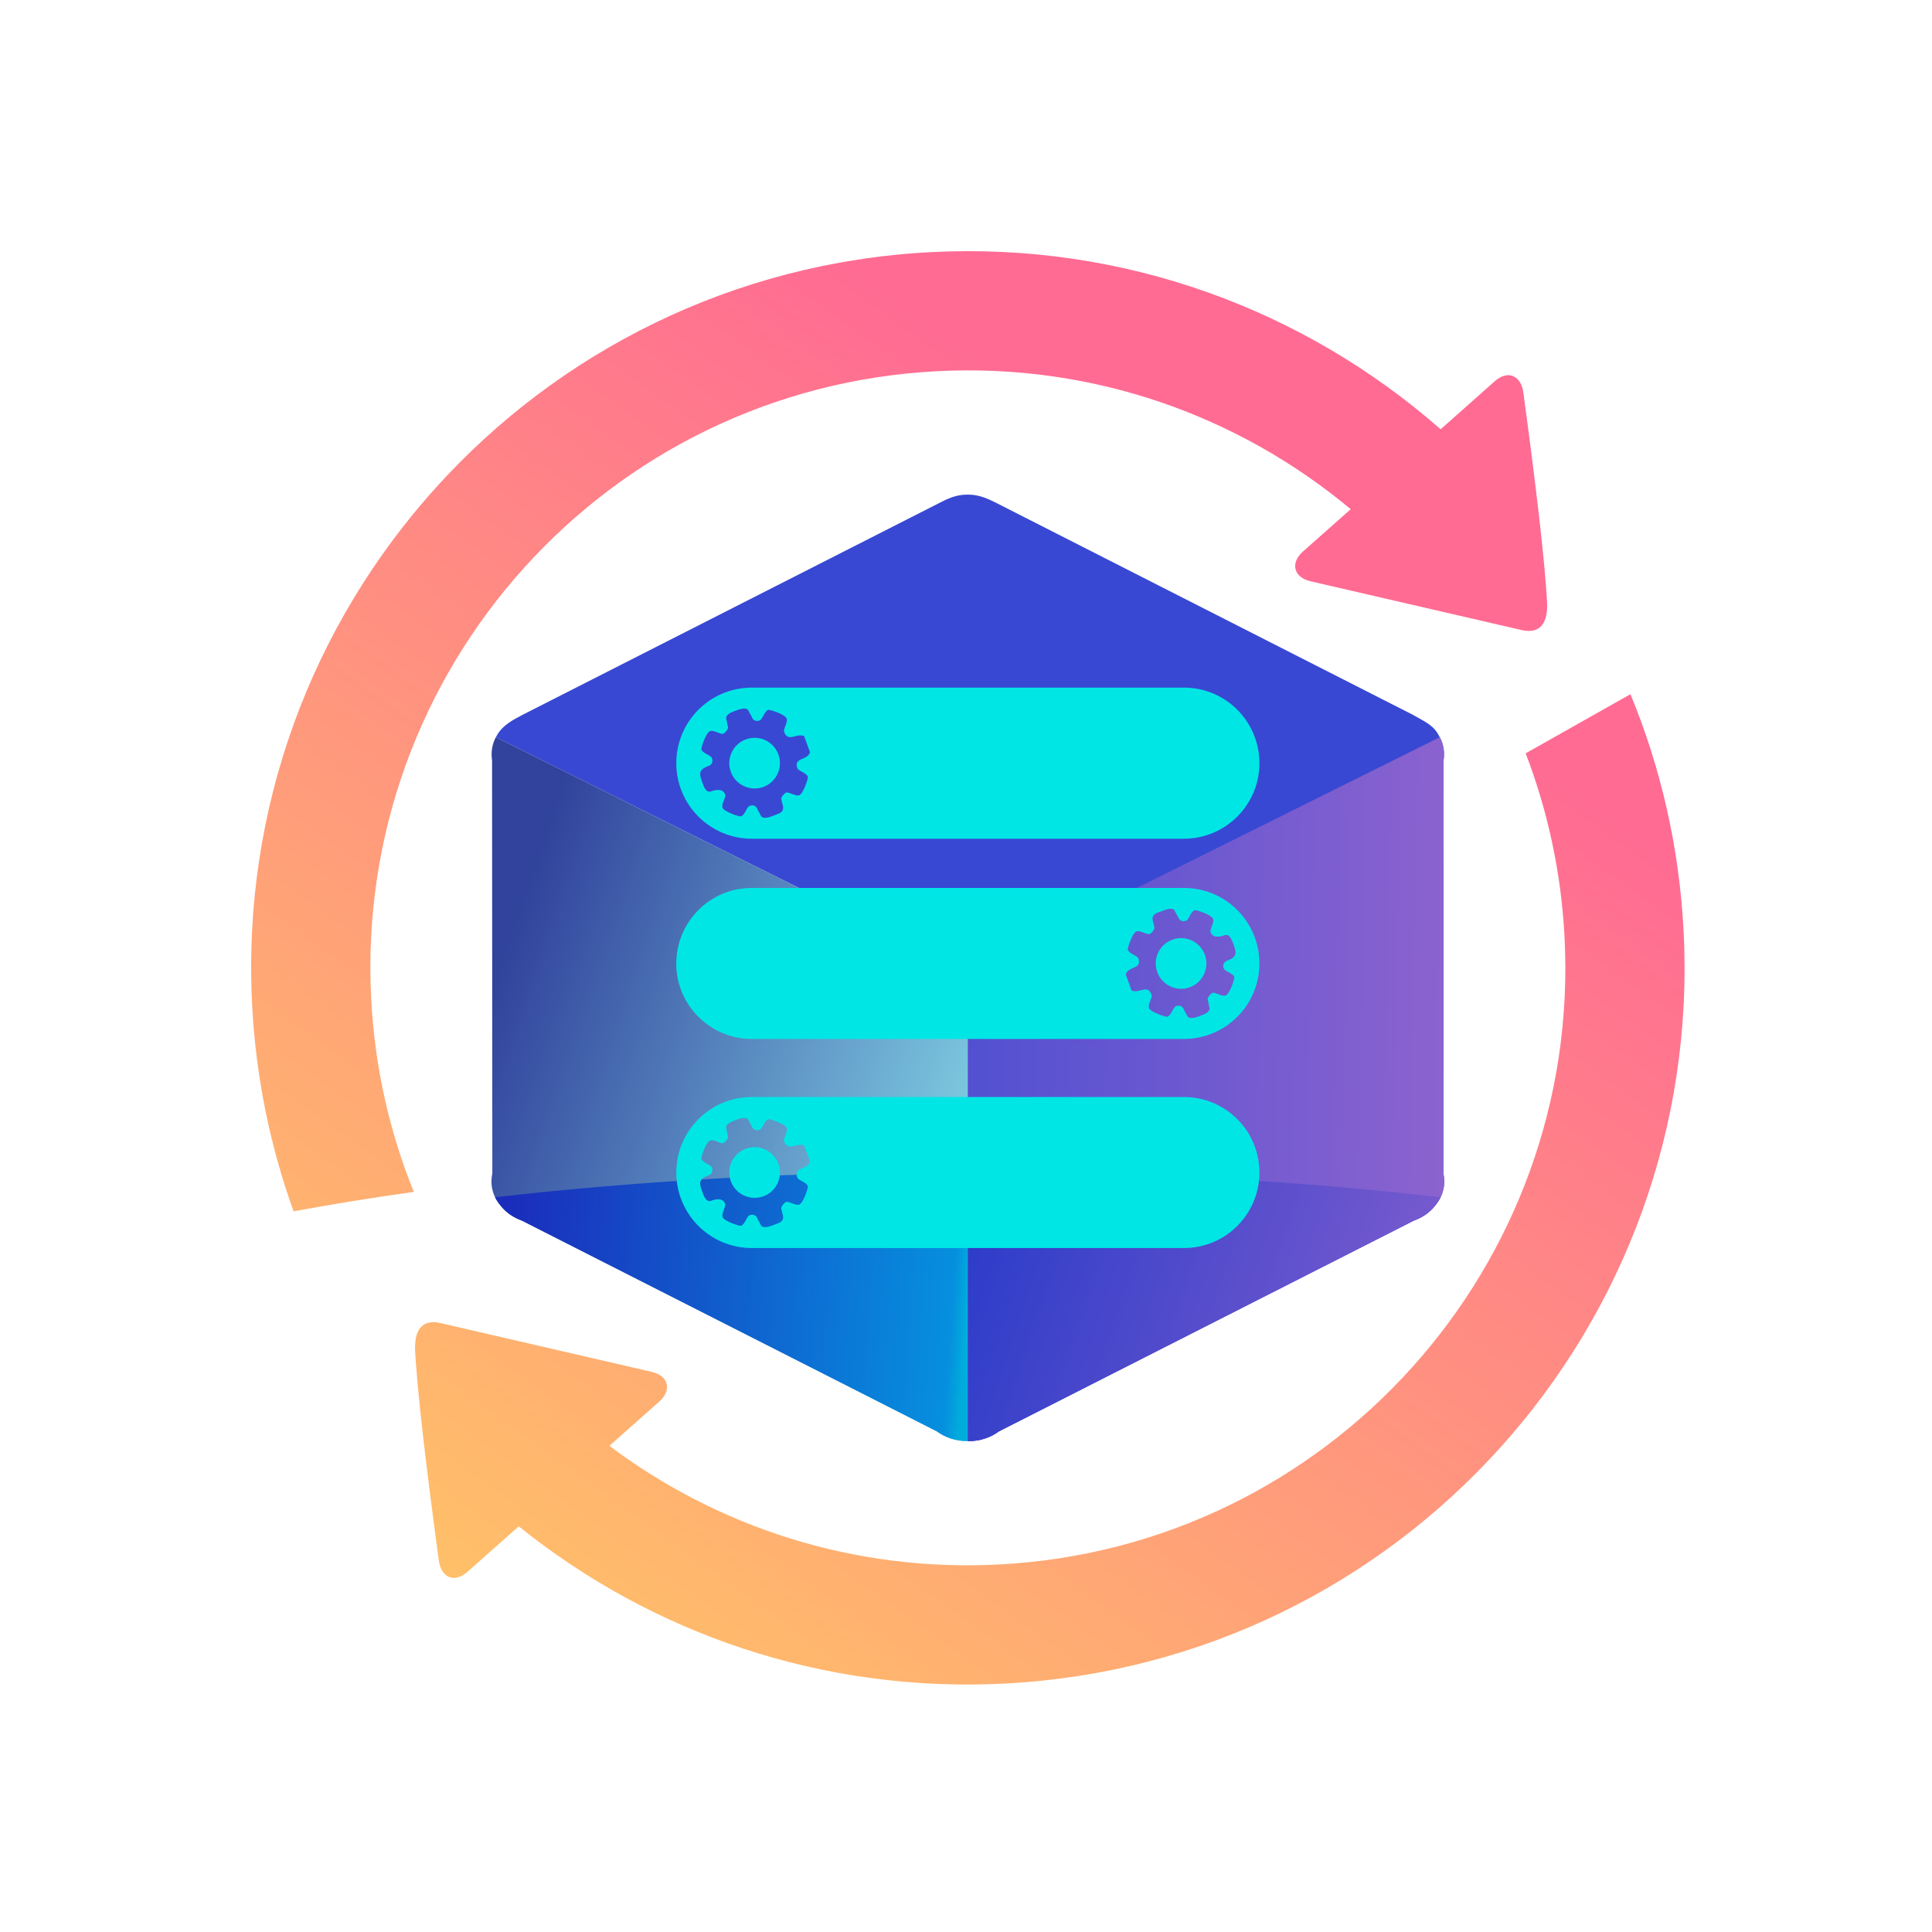
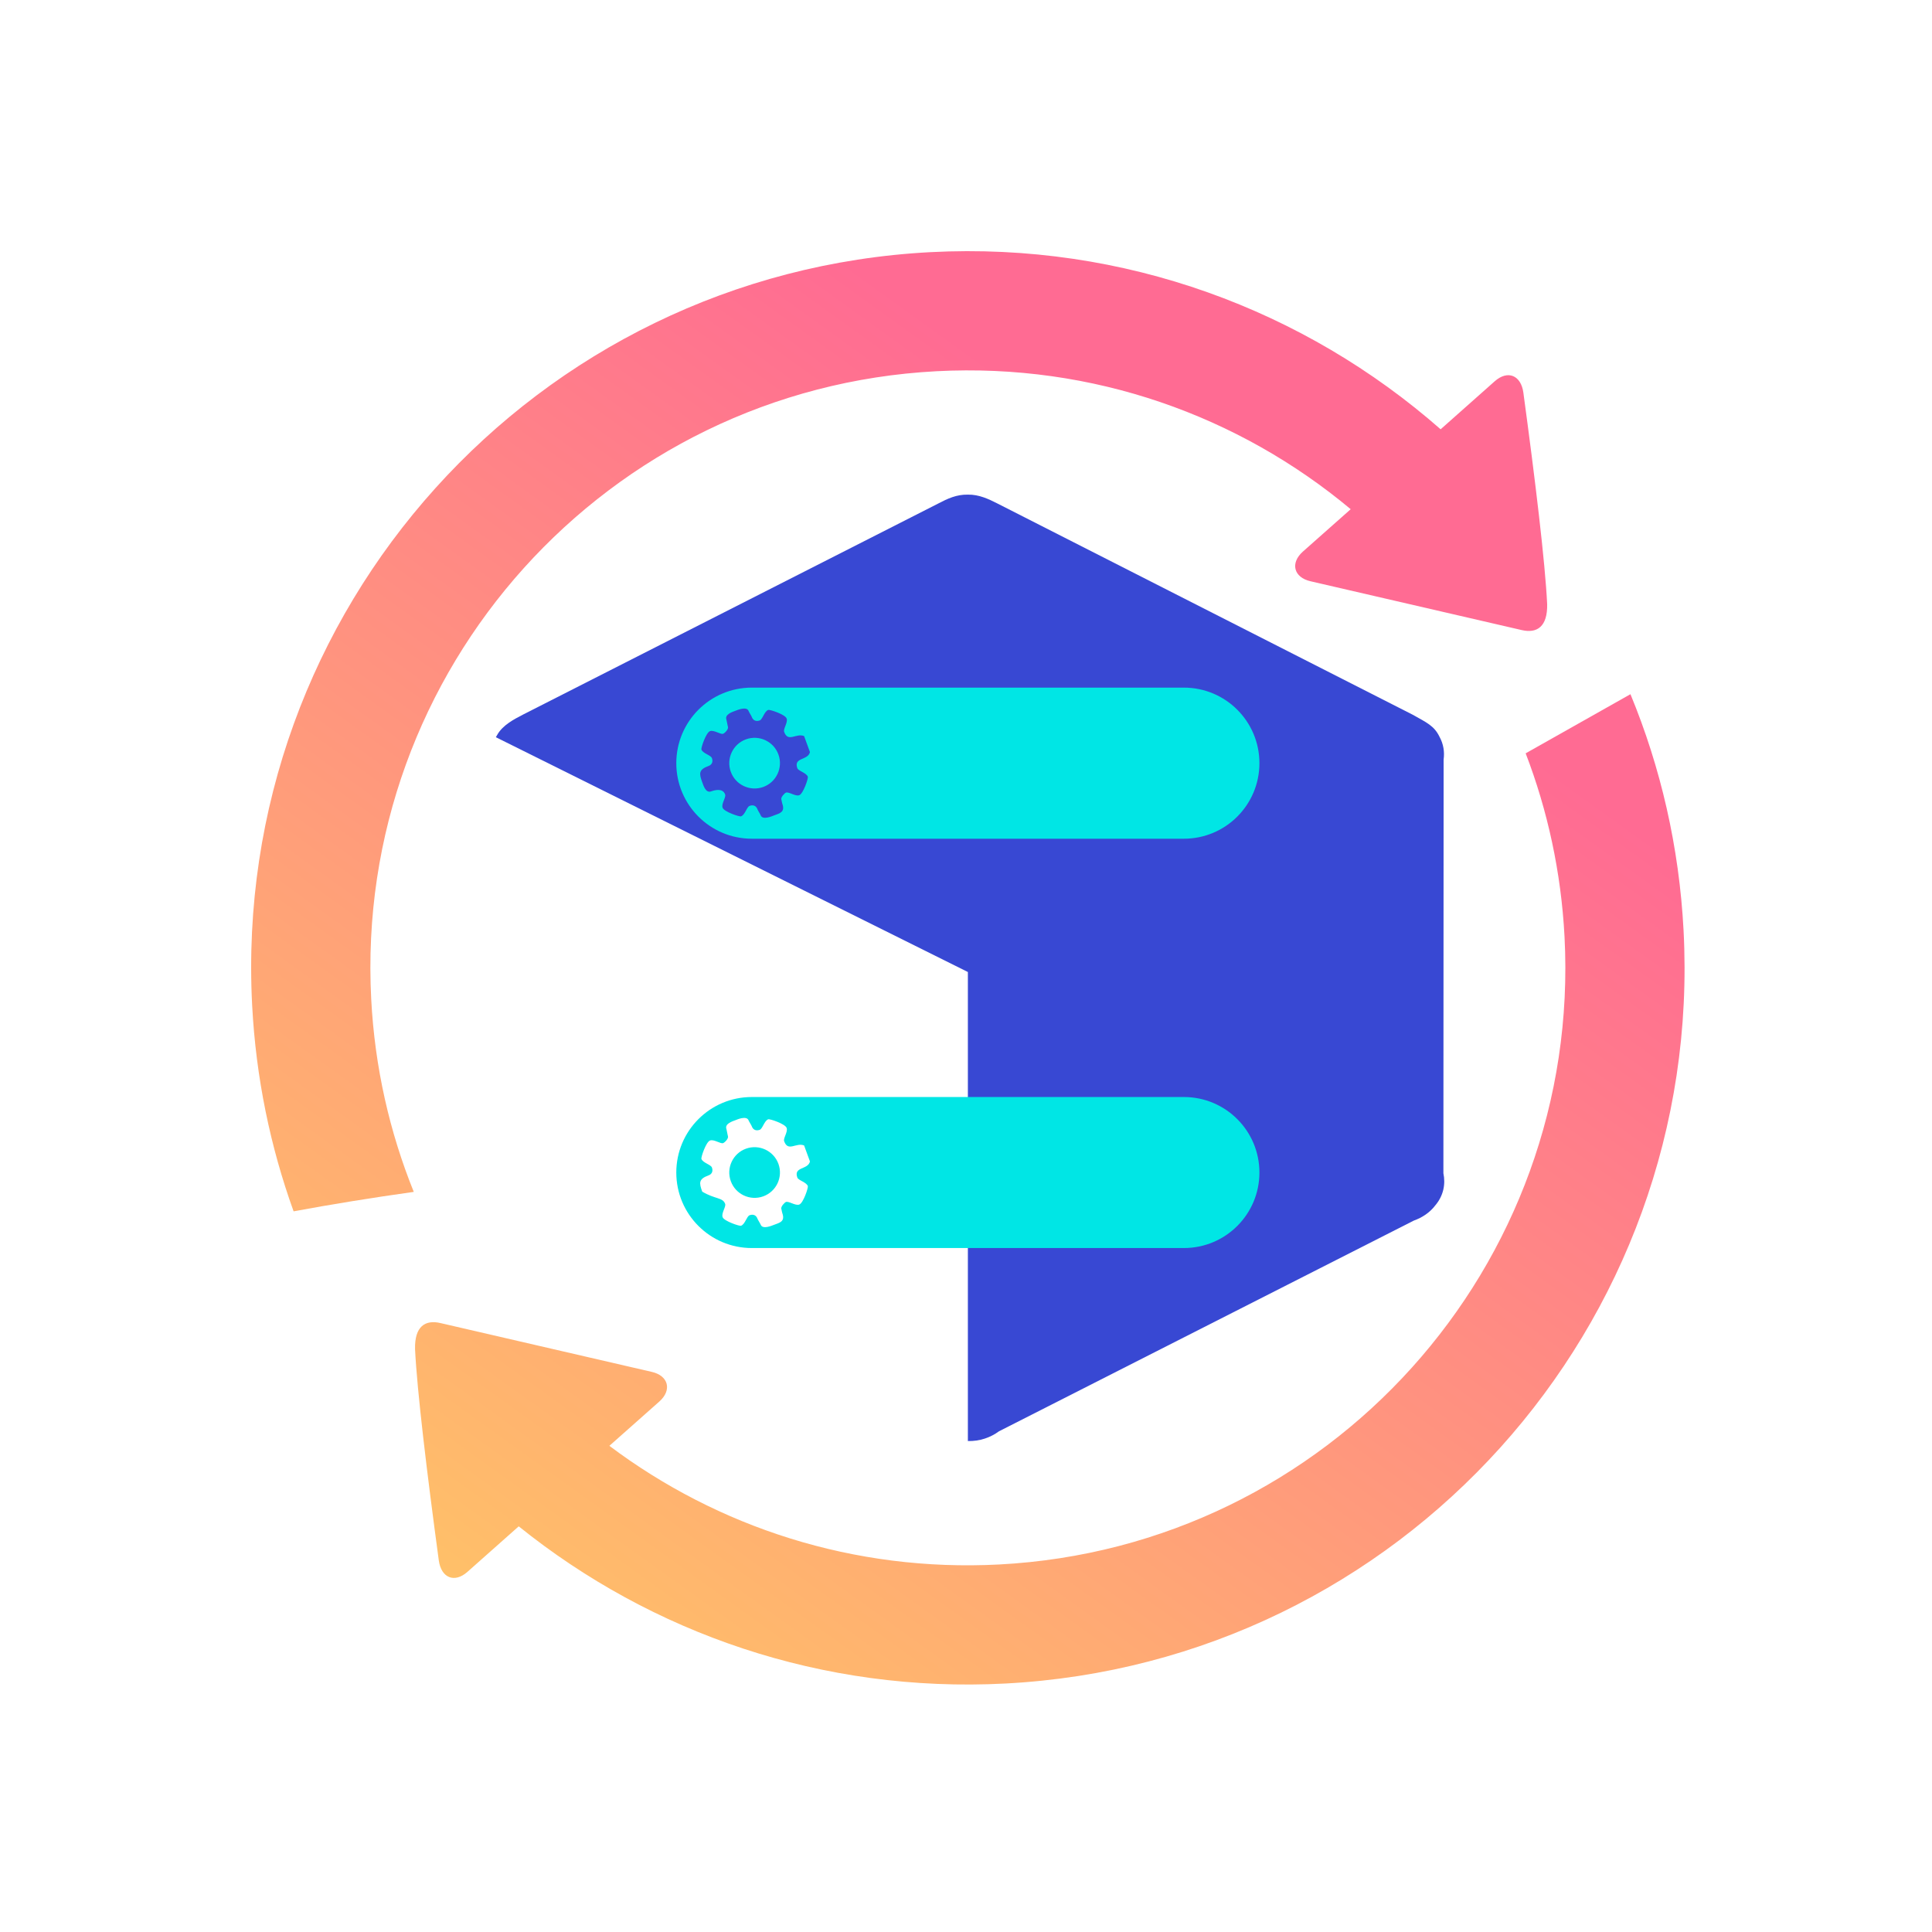
<svg xmlns="http://www.w3.org/2000/svg" width="200" height="200" viewBox="0 0 200 200" fill="none">
  <path d="M63.082 149.672C74.273 158.075 88.363 162.743 103.428 161.955C137.541 160.169 163.746 131.066 161.959 96.954C161.607 90.281 160.211 83.906 157.936 77.984L168.784 71.863C171.913 79.438 173.827 87.661 174.282 96.313C176.427 137.232 144.993 172.135 104.073 174.278C85.1 175.273 67.421 169.047 53.698 158.007L48.393 162.715C47.038 163.919 45.668 163.333 45.424 161.535C44.197 152.467 43.174 143.979 42.965 139.644C42.916 137.323 44 136.591 45.596 136.963L67.467 142.016C69.205 142.412 69.586 143.906 68.25 145.089L63.082 149.672ZM26.103 104.074C23.96 63.158 55.39 28.25 96.31 26.103C116.431 25.05 135.103 32.12 149.134 44.44L154.734 39.468C156.089 38.269 157.459 38.856 157.699 40.65C158.929 49.718 159.953 58.205 160.162 62.546C160.207 64.862 159.127 65.595 157.531 65.226L135.664 60.172C133.922 59.773 133.541 58.283 134.879 57.096L139.824 52.713C128.265 43.059 113.178 37.58 96.953 38.428C62.84 40.218 36.639 69.317 38.428 103.429C38.795 110.482 40.332 117.194 42.834 123.383C38.514 123.99 34.355 124.664 30.393 125.397C27.98 118.704 26.494 111.543 26.103 104.074Z" fill="url(#paint0_linear_2866_728)" />
  <path d="M51.33 76.315L51.459 76.097C52.021 75.063 53.232 74.45 54.125 73.983L97.131 52.122C98.104 51.611 99.033 51.18 100.193 51.204C101.348 51.18 102.362 51.671 103.253 52.122L146.218 73.975C147.72 74.815 148.476 75.141 149.027 76.291C149.433 77.035 149.55 77.839 149.443 78.623L149.42 121.456C149.656 122.58 149.434 123.776 148.576 124.786C148.021 125.515 147.238 126.041 146.357 126.355L103.416 148.167C102.535 148.813 101.422 149.208 100.194 149.177V100.622L51.33 76.315Z" fill="#3848D3" />
-   <path d="M51.33 76.315L100.192 100.622V149.177C98.961 149.208 97.851 148.813 96.968 148.167L54.027 126.355C53.146 126.041 52.359 125.514 51.808 124.786C50.951 123.776 50.724 122.58 50.966 121.456L50.939 78.715C50.814 77.91 50.924 77.078 51.33 76.315Z" fill="url(#paint1_linear_2866_728)" />
-   <path d="M149.049 76.315L100.193 100.622V149.177C101.421 149.208 102.534 148.813 103.415 148.167L146.356 126.355C147.237 126.041 148.024 125.514 148.575 124.786C149.432 123.776 149.655 122.58 149.419 121.456L149.442 78.715C149.57 77.91 149.461 77.078 149.049 76.315Z" fill="url(#paint2_linear_2866_728)" />
-   <path d="M100.192 121.277V149.18C98.961 149.207 97.851 148.816 96.968 148.17L54.027 126.358C53.146 126.041 52.359 125.519 51.808 124.786C51.578 124.513 51.392 124.232 51.249 123.939C66.148 122.227 82.725 121.277 100.192 121.277Z" fill="url(#paint3_linear_2866_728)" />
-   <path d="M100.192 121.277V149.18C101.42 149.207 102.533 148.816 103.414 148.17L146.355 126.358C147.236 126.041 148.023 125.519 148.574 124.786C148.804 124.513 148.99 124.232 149.131 123.939C134.236 122.227 117.66 121.277 100.192 121.277Z" fill="url(#paint4_linear_2866_728)" />
-   <path d="M80.094 126.806C80.737 126.568 81.303 126.45 80.975 125.554C80.932 125.432 80.928 125.273 80.885 125.155C80.799 124.909 81.229 124.482 81.358 124.43C81.667 124.319 82.333 124.841 82.739 124.695C83.161 124.542 83.686 122.941 83.628 122.786C83.476 122.371 82.649 122.2 82.54 121.899C82.124 120.755 83.655 121.111 83.845 120.232L83.241 118.577C82.405 118.24 81.587 119.282 81.175 118.137C81.06 117.829 81.585 117.171 81.431 116.76C81.281 116.34 79.691 115.81 79.527 115.868C79.117 116.018 78.947 116.847 78.644 116.958C78.195 117.119 77.925 116.882 77.826 116.597C77.783 116.475 77.539 116.103 77.494 115.984C77.301 115.45 76.271 115.905 76.144 115.957C75.82 116.075 74.999 116.333 75.199 116.875C75.24 116.994 75.312 117.485 75.355 117.607C75.447 117.861 75.023 118.273 74.855 118.336C74.595 118.432 73.906 117.912 73.5 118.064C73.086 118.218 72.549 119.806 72.611 119.972C72.761 120.38 73.586 120.554 73.697 120.86C73.861 121.307 73.625 121.572 73.365 121.668C72.31 122.048 72.363 122.452 72.695 123.358C72.814 123.68 73.054 124.506 73.613 124.3C74.031 124.154 74.822 123.944 75.066 124.621C75.179 124.923 74.65 125.584 74.804 126C74.956 126.412 76.554 126.945 76.71 126.891C77.128 126.737 77.3 125.912 77.597 125.801C78.046 125.64 78.306 125.868 78.413 126.161C78.456 126.28 78.7 126.657 78.745 126.775C78.94 127.316 79.967 126.849 80.094 126.806ZM130.375 121.38C130.375 125.7 126.877 129.197 122.555 129.197H77.826C73.51 129.197 70.01 125.7 70.01 121.38C70.01 117.064 73.51 113.563 77.826 113.563H122.555C126.877 113.563 130.375 117.064 130.375 121.38ZM75.654 122.275C75.156 120.918 75.859 119.409 77.218 118.913C78.577 118.419 80.087 119.124 80.583 120.481C81.077 121.843 80.374 123.348 79.015 123.844C77.65 124.338 76.148 123.638 75.654 122.275Z" fill="#00E6E5" />
-   <path d="M120.291 94.314C119.645 94.543 119.078 94.662 119.406 95.56C119.449 95.683 119.455 95.845 119.498 95.964C119.586 96.206 119.154 96.638 119.019 96.686C118.716 96.792 118.052 96.274 117.644 96.423C117.22 96.574 116.697 98.174 116.753 98.328C116.907 98.744 117.732 98.914 117.841 99.219C118.259 100.36 116.726 100.008 116.54 100.886L117.142 102.538C117.974 102.883 118.792 101.829 119.208 102.977C119.323 103.282 118.798 103.944 118.946 104.355C119.1 104.778 120.69 105.306 120.856 105.247C121.264 105.096 121.438 104.268 121.743 104.157C122.188 103.995 122.456 104.232 122.554 104.517C122.599 104.639 122.843 105.013 122.888 105.13C123.081 105.661 124.113 105.206 124.238 105.162C124.564 105.043 125.384 104.786 125.187 104.244C125.144 104.125 125.072 103.626 125.033 103.507C124.937 103.257 125.363 102.842 125.527 102.778C125.787 102.687 126.472 103.197 126.882 103.05C127.298 102.901 127.833 101.308 127.772 101.142C127.623 100.735 126.796 100.564 126.681 100.254C126.525 99.808 126.759 99.546 127.021 99.45C128.076 99.067 128.017 98.666 127.687 97.763C127.572 97.439 127.328 96.608 126.767 96.814C126.356 96.963 125.56 97.169 125.314 96.497C125.207 96.195 125.728 95.534 125.576 95.115C125.428 94.699 123.828 94.168 123.672 94.222C123.256 94.373 123.084 95.204 122.783 95.312C122.338 95.475 122.074 95.241 121.969 94.956C121.926 94.833 121.682 94.458 121.635 94.339C121.44 93.791 120.416 94.263 120.287 94.312H120.291V94.314ZM70.01 99.735C70.01 95.419 73.508 91.918 77.824 91.918H122.554C126.876 91.918 130.374 95.419 130.374 99.735C130.374 104.051 126.876 107.552 122.554 107.552H77.824C73.508 107.552 70.004 104.051 70.004 99.735H70.01ZM124.73 98.839C125.224 100.201 124.525 101.706 123.164 102.201C121.801 102.7 120.295 101.995 119.801 100.633C119.305 99.271 120.008 97.766 121.367 97.272C122.726 96.776 124.234 97.477 124.73 98.839Z" fill="#00E6E5" />
+   <path d="M80.094 126.806C80.737 126.568 81.303 126.45 80.975 125.554C80.932 125.432 80.928 125.273 80.885 125.155C80.799 124.909 81.229 124.482 81.358 124.43C81.667 124.319 82.333 124.841 82.739 124.695C83.161 124.542 83.686 122.941 83.628 122.786C83.476 122.371 82.649 122.2 82.54 121.899C82.124 120.755 83.655 121.111 83.845 120.232L83.241 118.577C82.405 118.24 81.587 119.282 81.175 118.137C81.06 117.829 81.585 117.171 81.431 116.76C81.281 116.34 79.691 115.81 79.527 115.868C79.117 116.018 78.947 116.847 78.644 116.958C78.195 117.119 77.925 116.882 77.826 116.597C77.783 116.475 77.539 116.103 77.494 115.984C77.301 115.45 76.271 115.905 76.144 115.957C75.82 116.075 74.999 116.333 75.199 116.875C75.24 116.994 75.312 117.485 75.355 117.607C75.447 117.861 75.023 118.273 74.855 118.336C74.595 118.432 73.906 117.912 73.5 118.064C73.086 118.218 72.549 119.806 72.611 119.972C72.761 120.38 73.586 120.554 73.697 120.86C73.861 121.307 73.625 121.572 73.365 121.668C72.31 122.048 72.363 122.452 72.695 123.358C74.031 124.154 74.822 123.944 75.066 124.621C75.179 124.923 74.65 125.584 74.804 126C74.956 126.412 76.554 126.945 76.71 126.891C77.128 126.737 77.3 125.912 77.597 125.801C78.046 125.64 78.306 125.868 78.413 126.161C78.456 126.28 78.7 126.657 78.745 126.775C78.94 127.316 79.967 126.849 80.094 126.806ZM130.375 121.38C130.375 125.7 126.877 129.197 122.555 129.197H77.826C73.51 129.197 70.01 125.7 70.01 121.38C70.01 117.064 73.51 113.563 77.826 113.563H122.555C126.877 113.563 130.375 117.064 130.375 121.38ZM75.654 122.275C75.156 120.918 75.859 119.409 77.218 118.913C78.577 118.419 80.087 119.124 80.583 120.481C81.077 121.843 80.374 123.348 79.015 123.844C77.65 124.338 76.148 123.638 75.654 122.275Z" fill="#00E6E5" />
  <path d="M80.094 84.425C80.737 84.187 81.303 84.072 80.975 83.173C80.932 83.054 80.928 82.892 80.885 82.773C80.799 82.532 81.229 82.104 81.358 82.053C81.667 81.937 82.333 82.468 82.739 82.319C83.161 82.16 83.686 80.568 83.628 80.409C83.476 79.994 82.649 79.819 82.54 79.523C82.124 78.377 83.655 78.734 83.845 77.856L83.241 76.199C82.405 75.859 81.587 76.901 81.175 75.761C81.06 75.452 81.585 74.79 81.431 74.378C81.281 73.959 79.691 73.433 79.527 73.492C79.117 73.641 78.947 74.465 78.644 74.581C78.195 74.743 77.925 74.505 77.826 74.22C77.783 74.098 77.539 73.726 77.494 73.602C77.301 73.076 76.271 73.528 76.144 73.575C75.82 73.694 74.999 73.955 75.199 74.494C75.24 74.617 75.312 75.108 75.355 75.227C75.447 75.485 75.023 75.897 74.855 75.96C74.595 76.055 73.906 75.539 73.5 75.686C73.086 75.836 72.549 77.432 72.611 77.591C72.761 78.002 73.586 78.172 73.697 78.477C73.861 78.925 73.625 79.191 73.365 79.286C72.31 79.671 72.363 80.074 72.695 80.976C72.814 81.301 73.054 82.129 73.613 81.923C74.031 81.777 74.822 81.57 75.066 82.243C75.179 82.545 74.65 83.205 74.804 83.617C74.956 84.037 76.554 84.567 76.71 84.508C77.128 84.359 77.3 83.534 77.597 83.424C78.046 83.257 78.306 83.49 78.413 83.78C78.456 83.902 78.7 84.274 78.745 84.398C78.94 84.936 79.967 84.472 80.094 84.425ZM130.375 79.004C130.375 83.319 126.877 86.824 122.555 86.824H77.826C73.51 86.824 70.01 83.319 70.01 79.004C70.01 74.683 73.51 71.182 77.826 71.182H122.555C126.877 71.182 130.375 74.683 130.375 79.004ZM75.654 79.903C75.156 78.541 75.859 77.032 77.218 76.537C78.577 76.042 80.087 76.743 80.583 78.105C81.077 79.463 80.374 80.972 79.015 81.466C77.65 81.961 76.148 81.257 75.654 79.903Z" fill="#00E6E5" />
  <defs>
    <linearGradient id="paint0_linear_2866_728" x1="43.495" y1="178.941" x2="156.921" y2="21.407" gradientUnits="userSpaceOnUse">
      <stop stop-color="#FFC964" />
      <stop offset="0.769" stop-color="#FF6B93" />
      <stop offset="1" stop-color="#FF6B93" />
    </linearGradient>
    <linearGradient id="paint1_linear_2866_728" x1="50.154" y1="104.162" x2="100.757" y2="121.456" gradientUnits="userSpaceOnUse">
      <stop stop-color="#31439C" />
      <stop offset="1" stop-color="#80CFE3" />
    </linearGradient>
    <linearGradient id="paint2_linear_2866_728" x1="99.939" y1="112.213" x2="149.946" y2="113.298" gradientUnits="userSpaceOnUse">
      <stop stop-color="#5250D1" />
      <stop offset="1" stop-color="#8C63CF" />
    </linearGradient>
    <linearGradient id="paint3_linear_2866_728" x1="51.272" y1="131.927" x2="100.118" y2="135.237" gradientUnits="userSpaceOnUse">
      <stop stop-color="#1B2BBB" />
      <stop offset="0.968" stop-color="#068FDE" />
      <stop offset="1" stop-color="#00ACDC" />
    </linearGradient>
    <linearGradient id="paint4_linear_2866_728" x1="99.626" y1="128.213" x2="148.907" y2="144.641" gradientUnits="userSpaceOnUse">
      <stop stop-color="#2C3CC9" />
      <stop offset="1" stop-color="#805ECF" />
    </linearGradient>
  </defs>
</svg>